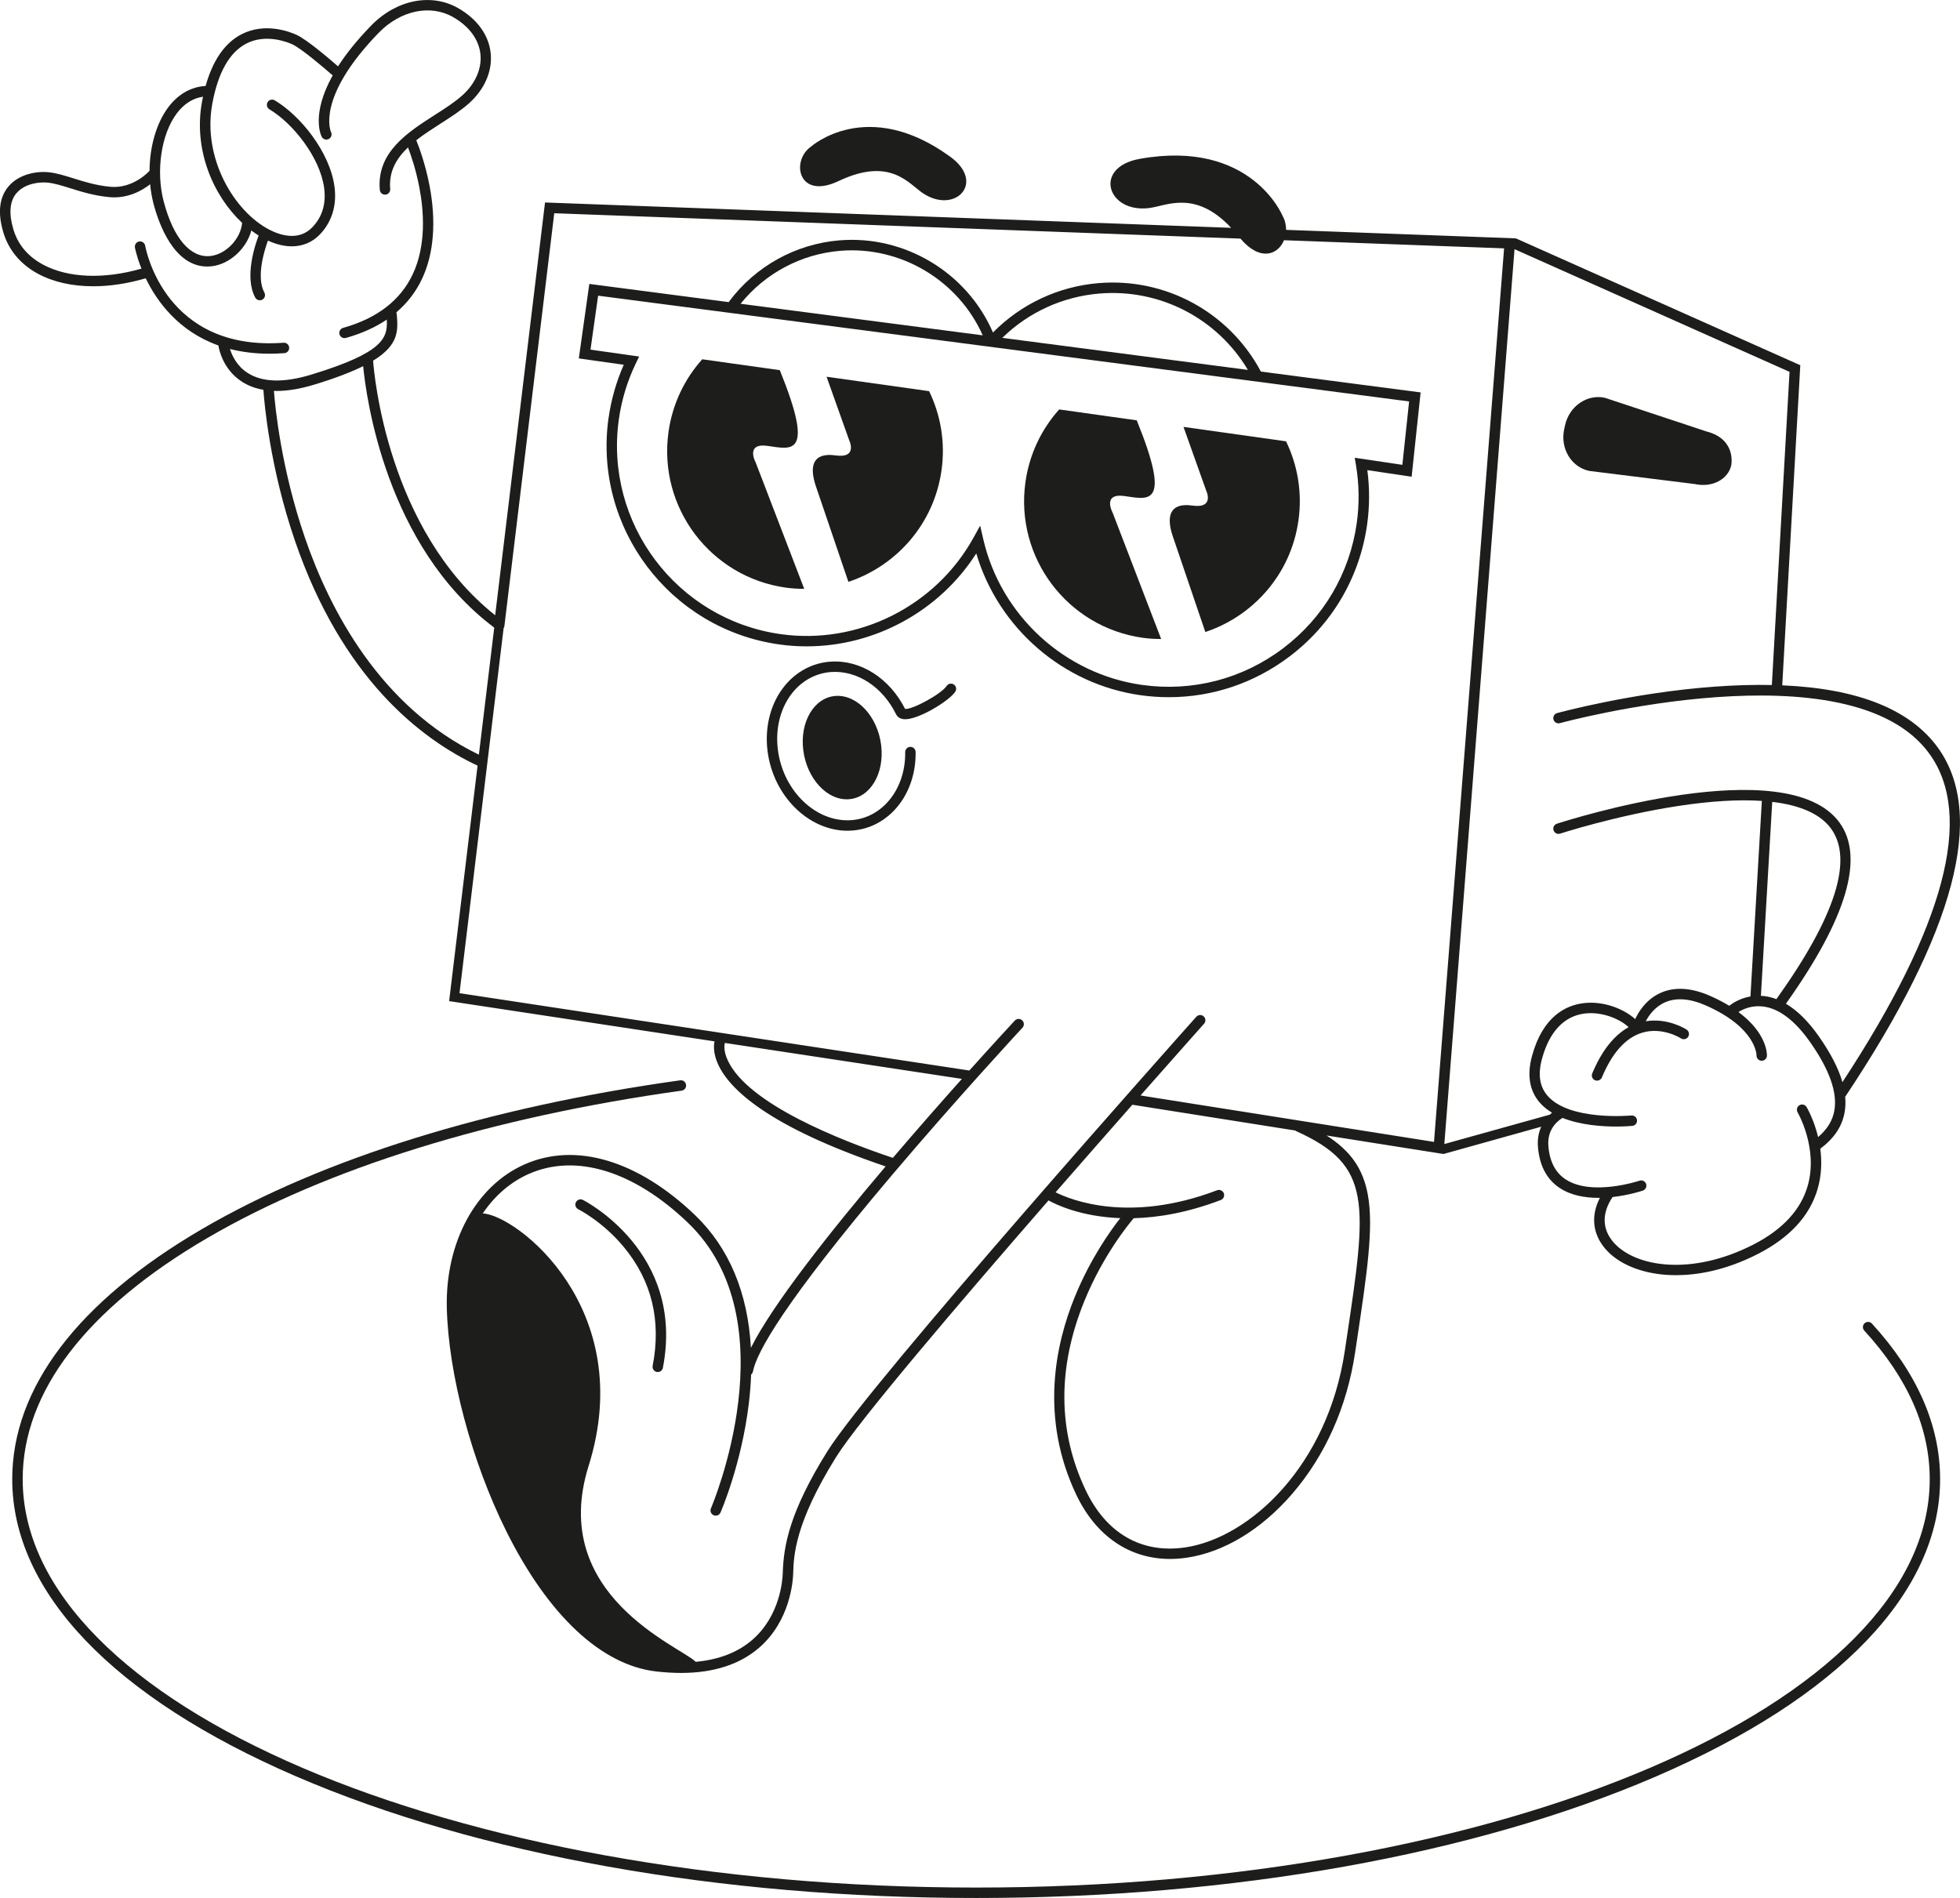
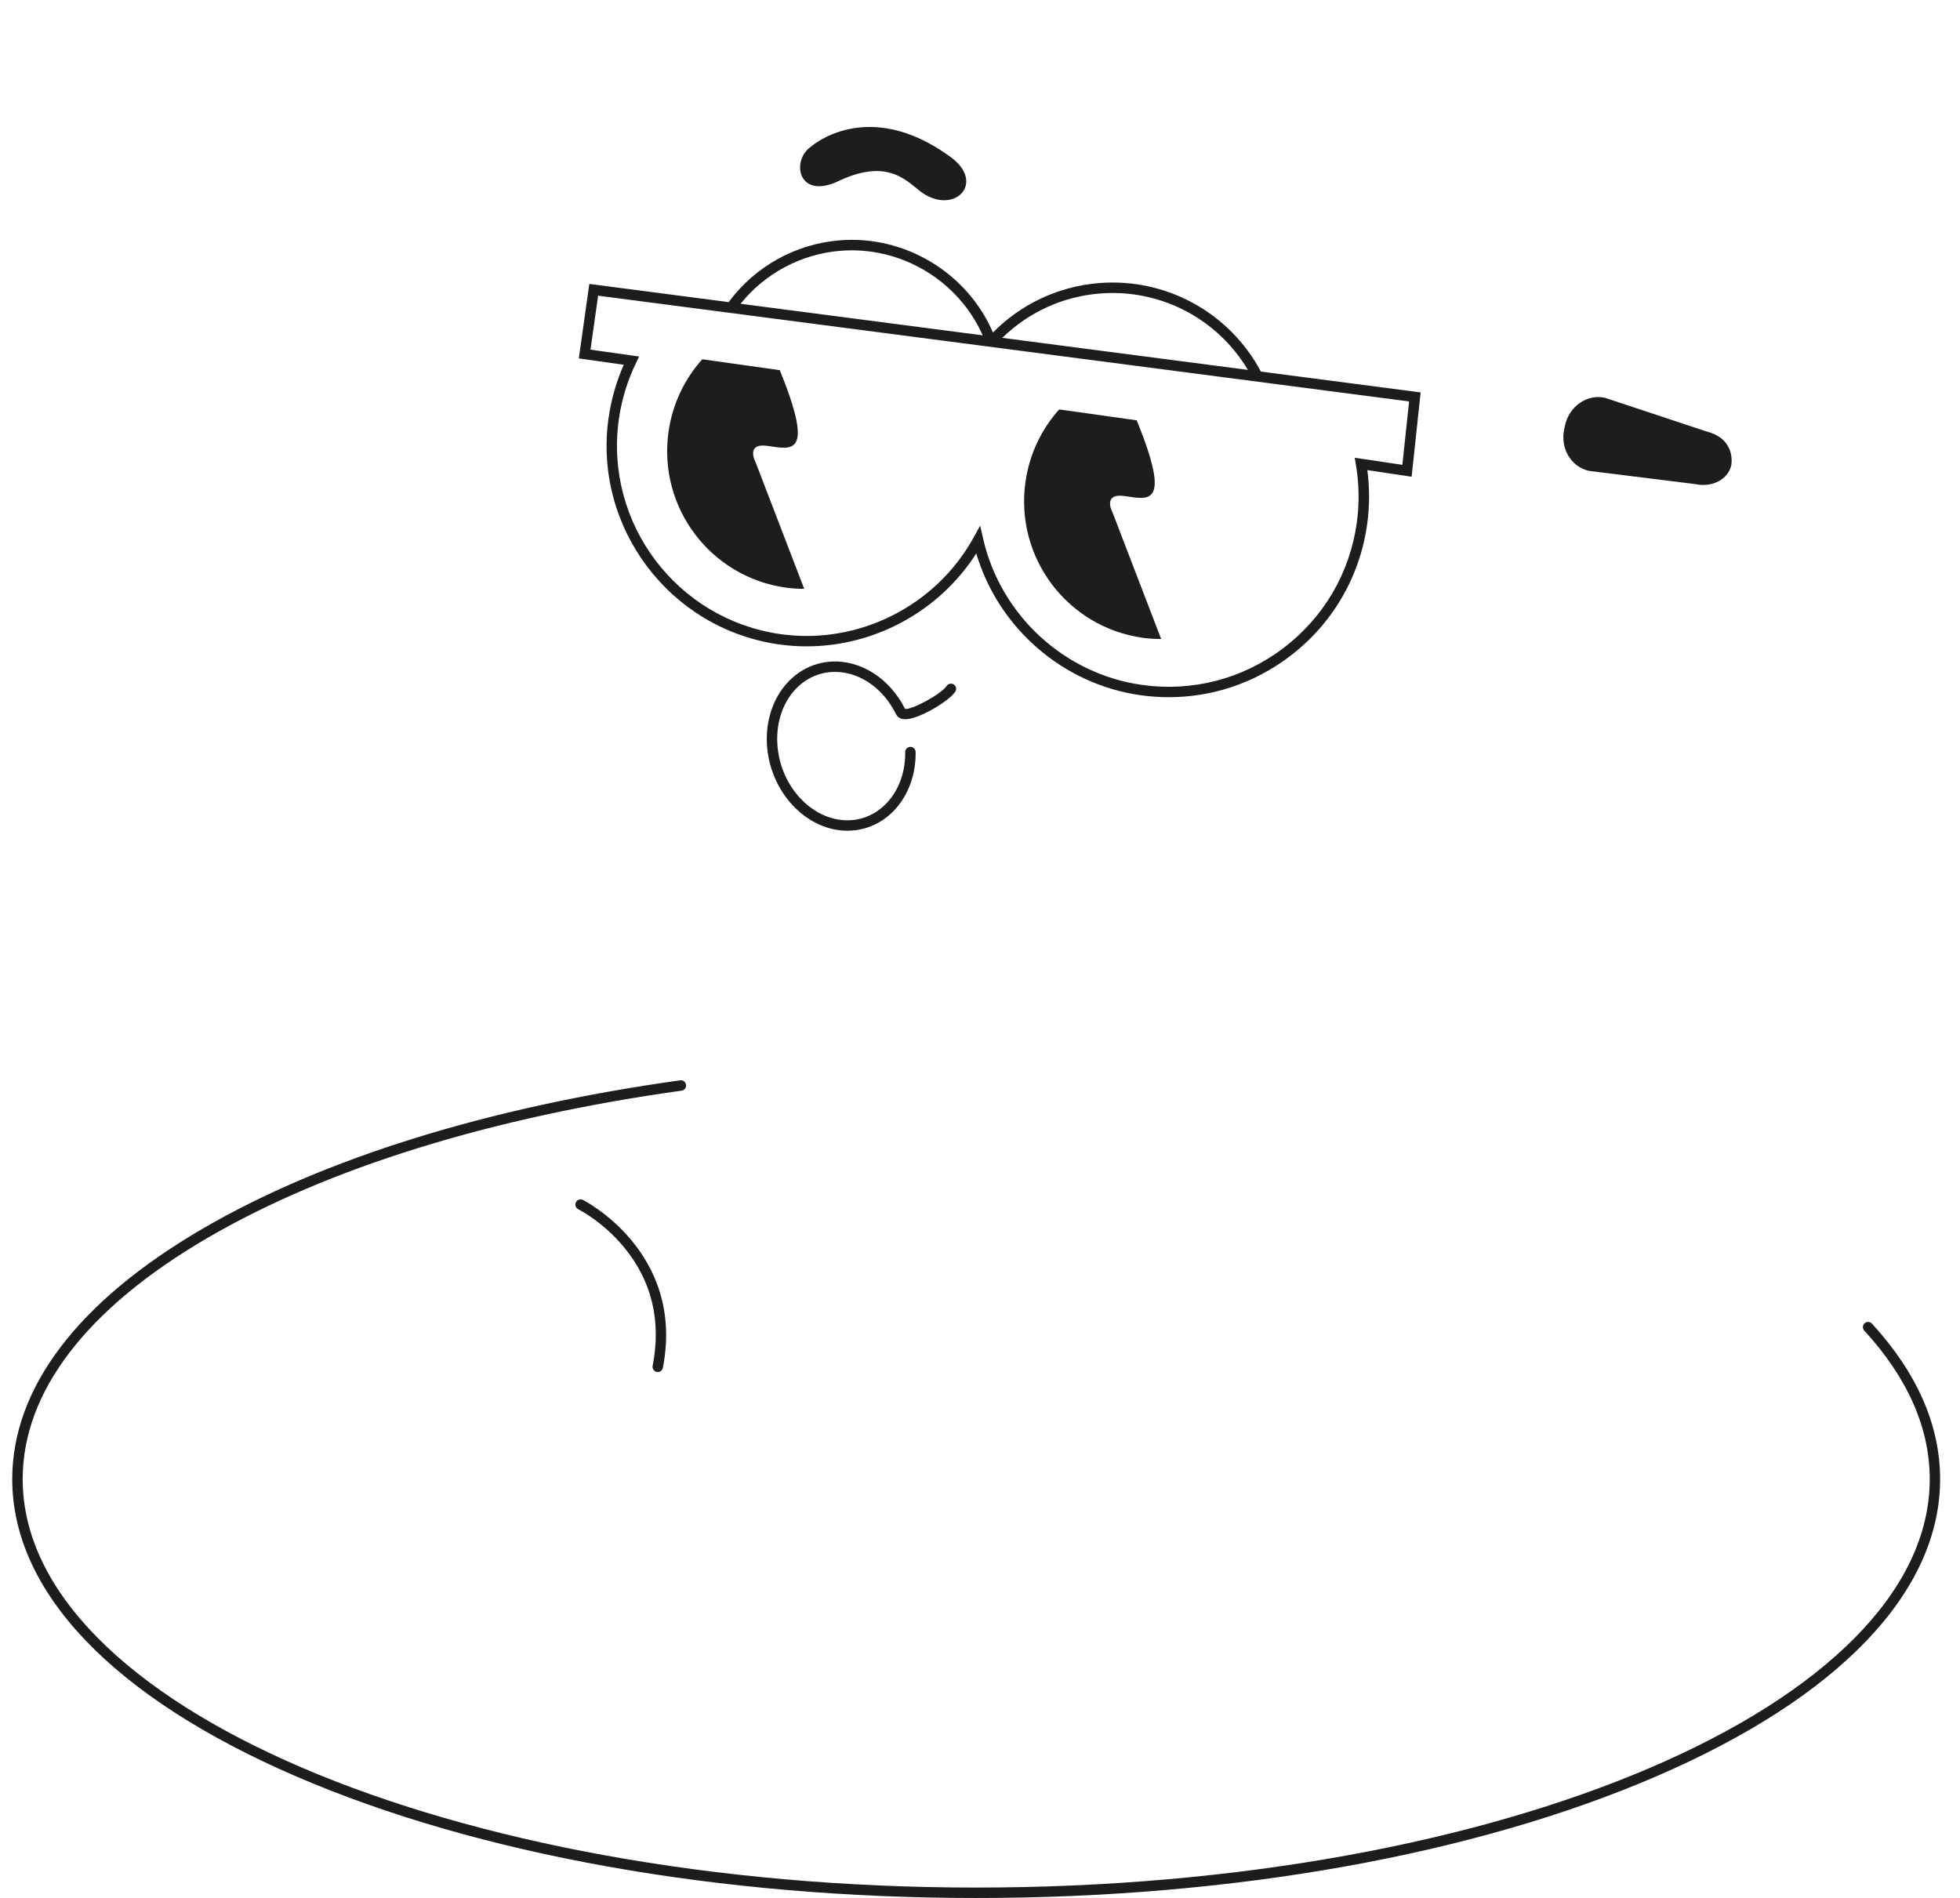
<svg xmlns="http://www.w3.org/2000/svg" id="Ebene_2" data-name="Ebene 2" viewBox="0 0 751.74 727.97">
  <defs>
    <style>      .cls-1 {        fill: #1d1d1b;      }    </style>
  </defs>
  <g id="Ebene_1-2" data-name="Ebene 1">
    <g>
      <path class="cls-1" d="M233.4,160.28c-5.9,42.01,23.47,80.99,65.48,86.9,3.51.49,7.02.74,10.52.73,26.06,0,50.88-13.45,65.04-35.64,8.5,28.62,33.26,50.2,63.01,54.38,3.63.51,7.26.76,10.87.76,16.59,0,32.66-5.35,46.14-15.51,16.41-12.37,27.03-30.39,29.89-50.74.97-6.92,1-13.92.08-20.84l16.99,2.53,3.45-32.34-61.26-7.99c-12.14-22.75-36.51-36.06-62.25-33.93-15.41,1.28-29.7,7.99-40.52,18.94-9.91-22.96-33.84-37.42-58.91-35.34-16.77,1.39-32.18,9.93-42.26,23.42-.06.09-.12.18-.16.27l-53.48-6.98-4.03,28.57,17.24,2.44c-2.87,6.5-4.82,13.33-5.81,20.34ZM421.66,112.59c23.16-1.93,45.16,9.5,56.96,29.29l-94.2-12.29c10.05-9.82,23.15-15.83,37.24-17ZM322.23,96.2c23.16-1.93,45.31,11.31,54.68,32.42l-92.87-12.11c9.4-11.68,23.2-19.06,38.19-20.31ZM226.48,134.1l2.92-20.69,311.05,40.57-2.59,24.31-18.27-2.72.46,2.72c1.25,7.39,1.36,14.91.32,22.33-2.71,19.29-12.77,36.38-28.33,48.1-15.56,11.73-34.76,16.69-54.05,13.98-29.71-4.18-54.18-26.68-60.89-55.99l-1.17-5.11-2.53,4.59c-14.53,26.33-44.26,41.22-73.97,37.04-39.83-5.6-67.67-42.55-62.08-82.38,1.05-7.5,3.27-14.77,6.59-21.63l1.2-2.47-18.66-2.64Z" />
-       <path class="cls-1" d="M462.29,242.41c18.45-6.14,32.83-22.21,35.72-42.78,1.52-10.78-.34-21.25-4.76-30.36l-39.33-5.53,8.68,24.36s3.44,7.04-5.25,5.81c-8.69-1.22-10.22,4.04-7.46,12.02,2.04,5.92,8.95,26.3,12.4,36.47Z" />
      <path class="cls-1" d="M438.3,244.63c2.37.33,4.72.45,7.05.46l-18.62-48.48s-4.13-7.57,4.56-6.35c9.24,1.3,18.24,4.33,4.7-29.04l-29.75-4.18c-6.75,7.54-11.43,17.1-12.94,27.88-4.06,28.92,16.08,55.65,45,59.71Z" />
      <path class="cls-1" d="M301.4,225.39c2.37.33,4.72.45,7.05.46l-18.62-48.48s-4.13-7.57,4.56-6.35c9.24,1.3,18.24,4.33,4.7-29.04l-29.75-4.18c-6.75,7.54-11.43,17.1-12.94,27.88-4.06,28.92,16.08,55.65,45,59.71Z" />
-       <path class="cls-1" d="M325.39,223.17c18.45-6.14,32.83-22.21,35.72-42.78,1.52-10.78-.34-21.25-4.76-30.36l-39.33-5.53,8.68,24.36s3.44,7.04-5.25,5.81c-8.69-1.22-10.22,4.04-7.46,12.02,2.04,5.92,8.95,26.3,12.4,36.47Z" />
-       <path class="cls-1" d="M591.13,432.15c-.92,2.03-1.49,4.53-1.27,7.57.53,7.26,3.35,12.63,8.36,15.94,4.34,2.87,9.74,3.78,14.85,3.78.19,0,.37,0,.56-.01-3.56,6.9-2.83,13.92,2.16,19.66,4.88,5.61,13.41,9.21,23.42,9.89,1.11.07,2.3.12,3.59.12,7.76,0,18.69-1.63,31.42-8.14,12.21-6.24,19.92-14.63,22.91-24.93,1.59-5.47,1.64-10.78,1.02-15.43,5.33-3.99,8.39-8.58,9.34-14,.34-1.91.4-3.9.21-5.98.08-.08.16-.16.22-.26,41.98-63.04,53.86-107.99,35.33-133.6-10.61-14.66-30.64-22.66-59.69-23.9l6.85-121.4.08-1.38-108.78-48.52c-.17-.08-.35-.12-.52-.14h0s-.17-.02-.17-.02c-.05,0-.1,0-.15,0l-87.6-3.24c.02-1.79-.39-3.63-1.32-5.31,0,0-11.97-29.57-54.78-21.93-18.16,3.24-12.45,20.93,3.63,18.87,6.64-.85,17.62-7.11,31.4,7.59l-263.16-9.72-19.12,158.32c-41.37-32.81-46.48-92.88-46.82-97.64,10.07-6.14,9.59-11.79,9.05-18.01-.02-.19-.07-.37-.13-.54,4.21-3.58,7.52-7.88,9.87-12.89,4.52-9.61,5.5-22.01,2.82-35.86-1.63-8.44-4.11-14.95-5.05-17.25,2.86-2.24,6.06-4.29,9.22-6.32,4.04-2.59,7.86-5.04,11-7.84,5.99-5.35,9.02-12.35,8.32-19.21-.71-6.93-5.12-13.06-12.4-17.26-10.35-5.97-23.81-3.29-33.48,6.68-5.61,5.78-9.69,10.98-12.67,15.61-2.81-2.46-11.82-10.21-15.92-12.09-2.68-1.23-12.12-4.87-21.15-.19-6.36,3.3-10.96,9.96-13.72,19.8-5.58.33-10.51,3.12-14.28,8.12-4.61,6.11-7.16,15.17-7.23,24.43-.01.02-.03.03-.05.04-.06.07-6.18,6.95-15.12,6.07-5.43-.53-9.99-1.97-14.02-3.23-3.29-1.03-6.4-2.01-9.44-2.33-4.64-.49-11.49.66-15.53,5.52-3.48,4.19-4.13,10.08-1.92,17.5,2.03,6.84,6.65,12.35,13.35,15.95,5.91,3.17,13.17,4.76,21.16,4.76,6.36,0,13.17-1.02,20.11-3.06,4.26,8.83,12.52,20.29,27.87,25.76.25,1.61,1.79,9.15,8.91,13.82,2.43,1.59,5.22,2.65,8.35,3.19.37,5.33,2.54,30,12.09,57.85,18.03,52.59,48.05,75.96,70.06,86.31l-10.91,90.31,101.79,15.44c-.32,1.51-.55,4.59,1.37,8.81,4.27,9.4,18.93,23.78,64.25,39.15-21.45,25.3-43.48,53.13-51.67,69.6-1.14-21.09-8.4-38.47-21.46-50.96-21.93-20.97-45.72-28.06-65.29-19.44-18.71,8.24-30.43,29.79-29.88,54.91.57,25.41,9.51,59.08,22.8,85.77,16.07,32.3,36.49,51.42,57.5,53.83,3.31.38,6.48.57,9.51.57,12.49,0,22.55-3.24,29.98-9.67,11.93-10.32,12.97-25.55,13.06-28.5.2-6.68.57-19.12,16.42-44.57,8.61-13.84,46.96-58.81,81.51-98.5,2.83,1.58,12.4,6.24,27.53,6.8-3.8,4.83-11.46,15.54-17.42,30.12-7.49,18.33-13.49,46.38.5,75.89,7.57,15.96,20.47,24.71,35.99,24.71,2.1,0,4.25-.16,6.44-.48,14.2-2.1,28.51-10.75,40.3-24.35,12.74-14.7,21.12-33.47,24.24-54.28l.57-3.79c4-26.61,6.63-44.19,4.32-56.8-1.8-9.84-6.48-16.74-15.85-22.72l44.88,7.1M279.23,406.94c-1.9-3.97-1.36-6.4-1.21-6.92l90.91,13.79c-7.74,8.67-16.99,19.17-26.48,30.29-20.37-6.82-55.27-20.6-63.22-37.16ZM497.15,433.86c29.3,13.2,27.16,27.47,19.19,80.58l-.57,3.8c-6.59,43.98-36.43,71.6-61.16,75.27-16.75,2.48-30.33-5.33-38.23-21.98-10.72-22.6-10.87-47.01-.47-72.55,7.28-17.87,17.48-30.06,18.92-31.73,9.4-.25,20.61-2.11,33.39-6.98,1.03-.39,1.55-1.55,1.16-2.58s-1.55-1.55-2.58-1.16c-33.78,12.86-56.28,3.63-61.94.78,10.58-12.14,20.73-23.69,29.44-33.58l62.45,9.88c.12.1.26.19.41.25ZM703.56,425.92c-.68,3.89-2.71,7.18-6.24,10.22-1.59-6.65-4.21-11.18-4.41-11.52-.56-.95-1.79-1.26-2.74-.71-.95.56-1.27,1.79-.71,2.74.08.14,8.03,13.91,3.83,28.3-2.68,9.19-9.7,16.74-20.88,22.45-23.74,12.12-45.33,8.57-53.59-.93-4.38-5.04-4.49-11.19-.34-17.34,6.29-.7,11.22-2.34,11.62-2.48,1.05-.36,1.6-1.49,1.25-2.54-.35-1.05-1.49-1.61-2.54-1.25-.18.06-18.34,6.11-28.38-.54-3.93-2.6-6.14-6.94-6.58-12.9-.48-6.59,3.94-9.76,5.45-10.64,6.86,2.74,15.02,3.31,20.52,3.31,3.51,0,5.93-.23,6.25-.26,1.1-.11,1.9-1.09,1.79-2.19-.11-1.1-1.1-1.9-2.19-1.79-.24.02-23.87,2.21-32.23-7.69-2.98-3.53-3.64-8.15-2.01-14.12,2.81-10.3,8.43-16.28,16.26-17.29,6.82-.88,13.82,2.21,16.94,5.23-5.65,3.14-10.34,9.08-13.95,17.74-.43,1.02.06,2.19,1.08,2.62.25.1.51.15.77.15.78,0,1.53-.46,1.85-1.23,3.94-9.44,9.11-15.21,15.37-17.14,7.81-2.41,14.85,2.08,14.94,2.14.92.61,2.16.35,2.77-.57.61-.92.35-2.16-.57-2.77-.32-.21-7.19-4.62-15.67-3.22,1.14-2.17,3.42-5.49,7.32-7.23,4.33-1.93,9.68-1.52,15.89,1.25,19.23,8.54,19.27,18.96,19.26,19.04-.05,1.1.81,2.04,1.91,2.09.03,0,.06,0,.09,0,1.06,0,1.95-.84,2-1.91.02-.42.2-8.55-10.93-16.77,1.65-1.05,4.94-2.63,9.25-2.15,6.19.68,12.31,5.27,18.21,13.64,7.41,10.51,10.55,19.35,9.33,26.27ZM702.27,317.8c8.67,11.86,1.62,33.87-20.95,65.42-1.6-.61-3.23-1.01-4.86-1.19-.37-.04-.72-.06-1.08-.08l4.34-74.39c10.89,1.29,18.52,4.72,22.55,10.24ZM686.36,142.62l-6.78,120.12c-6.82-.15-14.1.06-21.85.62-31.86,2.3-60.23,10.07-60.51,10.15-1.07.29-1.69,1.4-1.4,2.46.29,1.06,1.39,1.69,2.46,1.4,1.11-.31,111.4-30.18,141.74,11.76,17.16,23.71,5.91,66.07-33.37,125.93-1.53-5.33-4.57-11.2-9.15-17.71-4.01-5.69-8.2-9.81-12.53-12.36,23.35-32.81,30.27-56.21,20.52-69.54-20.28-27.75-104.78-.67-108.36.49-1.05.34-1.62,1.47-1.28,2.52.34,1.05,1.47,1.63,2.52,1.28.21-.07,21.74-7.02,45.38-10.62,12.43-1.89,23.14-2.53,31.99-1.93l-4.37,75c-4.27.74-7.2,2.83-8.13,3.58-2.08-1.26-4.45-2.51-7.17-3.72-7.32-3.25-13.78-3.66-19.19-1.22-5.64,2.54-8.53,7.47-9.71,10.05-4.09-3.72-11.96-7.13-19.96-6.1-6.67.86-15.48,5.06-19.61,20.21-1.97,7.24-1.02,13.21,2.82,17.76,1.35,1.6,3.01,2.92,4.84,4.03-.27.23-.55.47-.84.75l-40.46,11.27,26.92-343.23,105.48,47.05ZM212.59,81.79l263.18,9.73c7.63,8.96,14.43,6.14,16.7.62l84.41,3.12-26.88,342.72-112.57-17.81c14.27-16.17,24.04-27.13,24.38-27.52.74-.82.66-2.09-.16-2.82-.82-.74-2.09-.66-2.82.16-5.1,5.71-125.05,140.24-141.59,166.81-14.43,23.17-16.71,36.07-17.02,46.57-.08,2.66-1.02,16.37-11.68,25.6-5.54,4.8-12.82,7.61-21.7,8.43-5.74-5.86-56.66-25.45-41.09-75.12,18.95-60.43-27.67-96.32-40.6-96.86,4.58-6.76,10.59-12.04,17.71-15.18,18.01-7.93,40.21-1.13,60.91,18.67,39.53,37.81,9.21,108.92,8.9,109.63-.44,1.01.02,2.19,1.04,2.63,1.01.44,2.19-.02,2.63-1.03.33-.75,8.07-18.69,10.86-41.78.46-3.8.75-7.52.88-11.14.36-.29.62-.7.71-1.18,1.39-7.29,11.79-26.28,53.38-75.39,25.02-29.54,49.75-56.21,49.99-56.47.75-.81.7-2.08-.11-2.83-.81-.75-2.07-.71-2.83.1-1.02,1.1-7.79,8.4-17.43,19.15l-195.55-29.66,10.65-88.13s0,0,0,0l6.27-51.88c.16-.24.27-.52.3-.83l19.12-158.31ZM189.56,240.74l-5.89,48.72c-37.77-18.34-57.14-55.33-66.74-83.29-9.08-26.43-11.39-49.94-11.87-56.25.35.01.7.03,1.06.03,4.3,0,9.12-.81,14.43-2.43,8.11-2.47,14.19-4.82,18.74-7.08,1.14,11.86,8.71,69.11,50.28,100.3ZM67.8,43.49c2.79-3.69,6.17-5.83,10.07-6.4-.13.61-.26,1.23-.38,1.87-3.43,18.48,4.33,36.18,15.37,46.51-.49,6.08-6.21,12.1-12.19,12.73-7.62.79-14.14-6.79-17.86-20.83-3.1-11.69-1-25.93,4.99-33.86ZM6.28,74.15c3.24-3.89,9.08-4.41,12.03-4.1,2.65.28,5.44,1.15,8.67,2.16,4.21,1.32,8.99,2.82,14.83,3.39,7.14.7,12.68-2.5,15.78-4.92.24,2.61.69,5.19,1.35,7.68,1.94,7.34,7.75,23.87,20.53,23.87.52,0,1.06-.03,1.61-.09,6.99-.73,13.49-6.8,15.31-13.73.93.69,1.87,1.34,2.82,1.93-1.3,3.37-5.6,15.92-1.32,23.79.36.67,1.05,1.05,1.76,1.05.32,0,.65-.08.95-.24.97-.53,1.33-1.74.8-2.71-3.26-6,.07-16.43,1.37-19.95,3.19,1.47,6.28,2.2,9.15,2.2,4.15,0,7.84-1.52,10.74-4.53,4.65-4.84,6.6-11.21,5.62-18.42-1.79-13.23-13.05-27.19-22.9-33.04-.95-.56-2.18-.25-2.74.7-.56.95-.25,2.18.7,2.74,8.84,5.25,19.37,18.26,20.98,30.14.82,6.04-.71,11.13-4.54,15.11-5.25,5.46-12.51,2.95-16.37.97-13.6-6.99-25.87-27.5-21.97-48.46,2.21-11.9,6.59-19.63,13.02-22.97,7.61-3.95,16.03-.46,17.64.27,3.43,1.58,12.1,8.94,15.5,11.94-8.43,15.09-4.43,23.11-4.19,23.55.52.97,1.73,1.34,2.71.82.97-.52,1.34-1.73.82-2.71-.07-.12-5.91-13.04,18.29-37.99,8.38-8.63,19.87-11.05,28.62-6,6.14,3.54,9.84,8.59,10.42,14.21.57,5.57-1.98,11.34-7,15.82-2.9,2.59-6.59,4.96-10.5,7.46-10.48,6.72-22.36,14.34-21.1,28.74.09,1.04.96,1.83,1.99,1.83.06,0,.12,0,.18,0,1.1-.1,1.92-1.07,1.82-2.17-.58-6.69,2.37-11.7,6.83-15.95,1.09,2.85,3.04,8.48,4.35,15.35,1.74,9.05,2.71,22.18-2.54,33.31-4.71,10-13.69,16.91-26.7,20.56-1.06.3-1.68,1.4-1.39,2.47.25.88,1.05,1.46,1.92,1.46.18,0,.36-.02.54-.07,6.01-1.69,11.24-4.04,15.67-7.03.43,7.1-1.37,12.69-28.96,21.1-10.57,3.22-18.8,2.99-24.47-.69-4.14-2.69-5.95-6.71-6.71-9.15,4.5,1.16,9.54,1.82,15.17,1.82,1.83,0,3.73-.07,5.69-.22,1.1-.08,1.93-1.04,1.85-2.14-.08-1.1-1.03-1.93-2.14-1.85-45.3,3.37-52.78-35.52-53.08-37.21-.19-1.09-1.22-1.81-2.32-1.62-1.09.19-1.81,1.23-1.62,2.32.02.12.64,3.42,2.51,8.09-14.47,4.14-28.16,3.6-37.74-1.54-5.82-3.12-9.66-7.68-11.4-13.56-1.8-6.07-1.41-10.71,1.16-13.81Z" />
      <path class="cls-1" d="M321.61,69.45c19.96-9.48,26.99,1.14,32.44,4.71,12.33,8.1,24.05-4.09,10.49-13.98-31.95-23.32-53.53-3.91-53.53-3.91-7.72,5.39-4.92,20.55,10.6,13.18Z" />
      <path class="cls-1" d="M223.56,460.22c-.99-.49-2.19-.08-2.68.91s-.08,2.19.91,2.68c.09.05,9.34,4.69,17.42,14.43,10.75,12.93,14.48,28.28,11.11,45.63-.21,1.08.5,2.13,1.58,2.34.13.03.26.04.38.04.94,0,1.78-.66,1.96-1.62,8.63-44.45-30.3-64.21-30.69-64.41Z" />
      <path class="cls-1" d="M609.44,180.61l40.6,5.05c6.85,1.49,12.77-1.96,13.95-7.12,0,0,2.19-10.07-9.51-13.06l-38.95-12.91c-6.85-1.49-13.69,3.26-15.28,10.59l-.32,1.46c-1.59,7.34,2.67,14.49,9.51,15.98Z" />
      <path class="cls-1" d="M715.15,507.53c-.81.75-.87,2.01-.12,2.83,16.66,18.18,25.1,37.34,25.1,56.96,0,86.38-164.06,156.66-365.71,156.66S8.7,653.7,8.7,567.32c0-33.47,24.5-65.45,70.86-92.5,45.86-26.76,108.75-46.3,181.87-56.5,1.09-.15,1.86-1.16,1.7-2.26-.15-1.1-1.17-1.86-2.26-1.7-73.63,10.28-137.03,29.99-183.33,57.01-47.66,27.81-72.85,60.99-72.85,95.96,0,43.23,38.68,83.72,108.91,114.02,69.7,30.07,162.32,46.63,260.8,46.63s191.11-16.56,260.8-46.63c70.23-30.3,108.91-70.8,108.91-114.02,0-20.65-8.8-40.72-26.15-59.66-.75-.81-2.01-.87-2.83-.12Z" />
      <path class="cls-1" d="M365.83,262.54c-.92-.6-2.16-.35-2.77.58-1.99,3.04-13.21,9.17-15.93,8.78-5.93-11.79-17.12-18.89-28.54-18.13-6.83.45-13.06,3.72-17.56,9.19-5.43,6.6-7.84,15.79-6.63,25.22,2.21,17.16,15.76,30.45,30.63,30.45.55,0,1.1-.02,1.66-.06,14.2-.95,24.73-13.9,24.49-30.14-.02-1.09-.91-1.97-2-1.97h-.03c-1.1.02-1.99.92-1.97,2.03.21,14.07-8.72,25.29-20.76,26.09-13.45.89-26.03-11.18-28.06-26.92-1.07-8.34,1.02-16.42,5.75-22.17,3.79-4.61,9.02-7.35,14.73-7.74,9.93-.65,19.67,5.7,24.84,16.21.32.66,1.17,1.78,3.17,1.9,5.23.31,17.22-7.01,19.54-10.56.61-.92.35-2.16-.58-2.77Z" />
-       <path class="cls-1" d="M320.51,266.93c-8.24.56-13.8,9.89-12.42,20.83,1.39,10.94,9.19,19.35,17.44,18.79,8.24-.56,13.8-9.89,12.42-20.83-1.39-10.94-9.19-19.35-17.44-18.79Z" />
    </g>
  </g>
</svg>